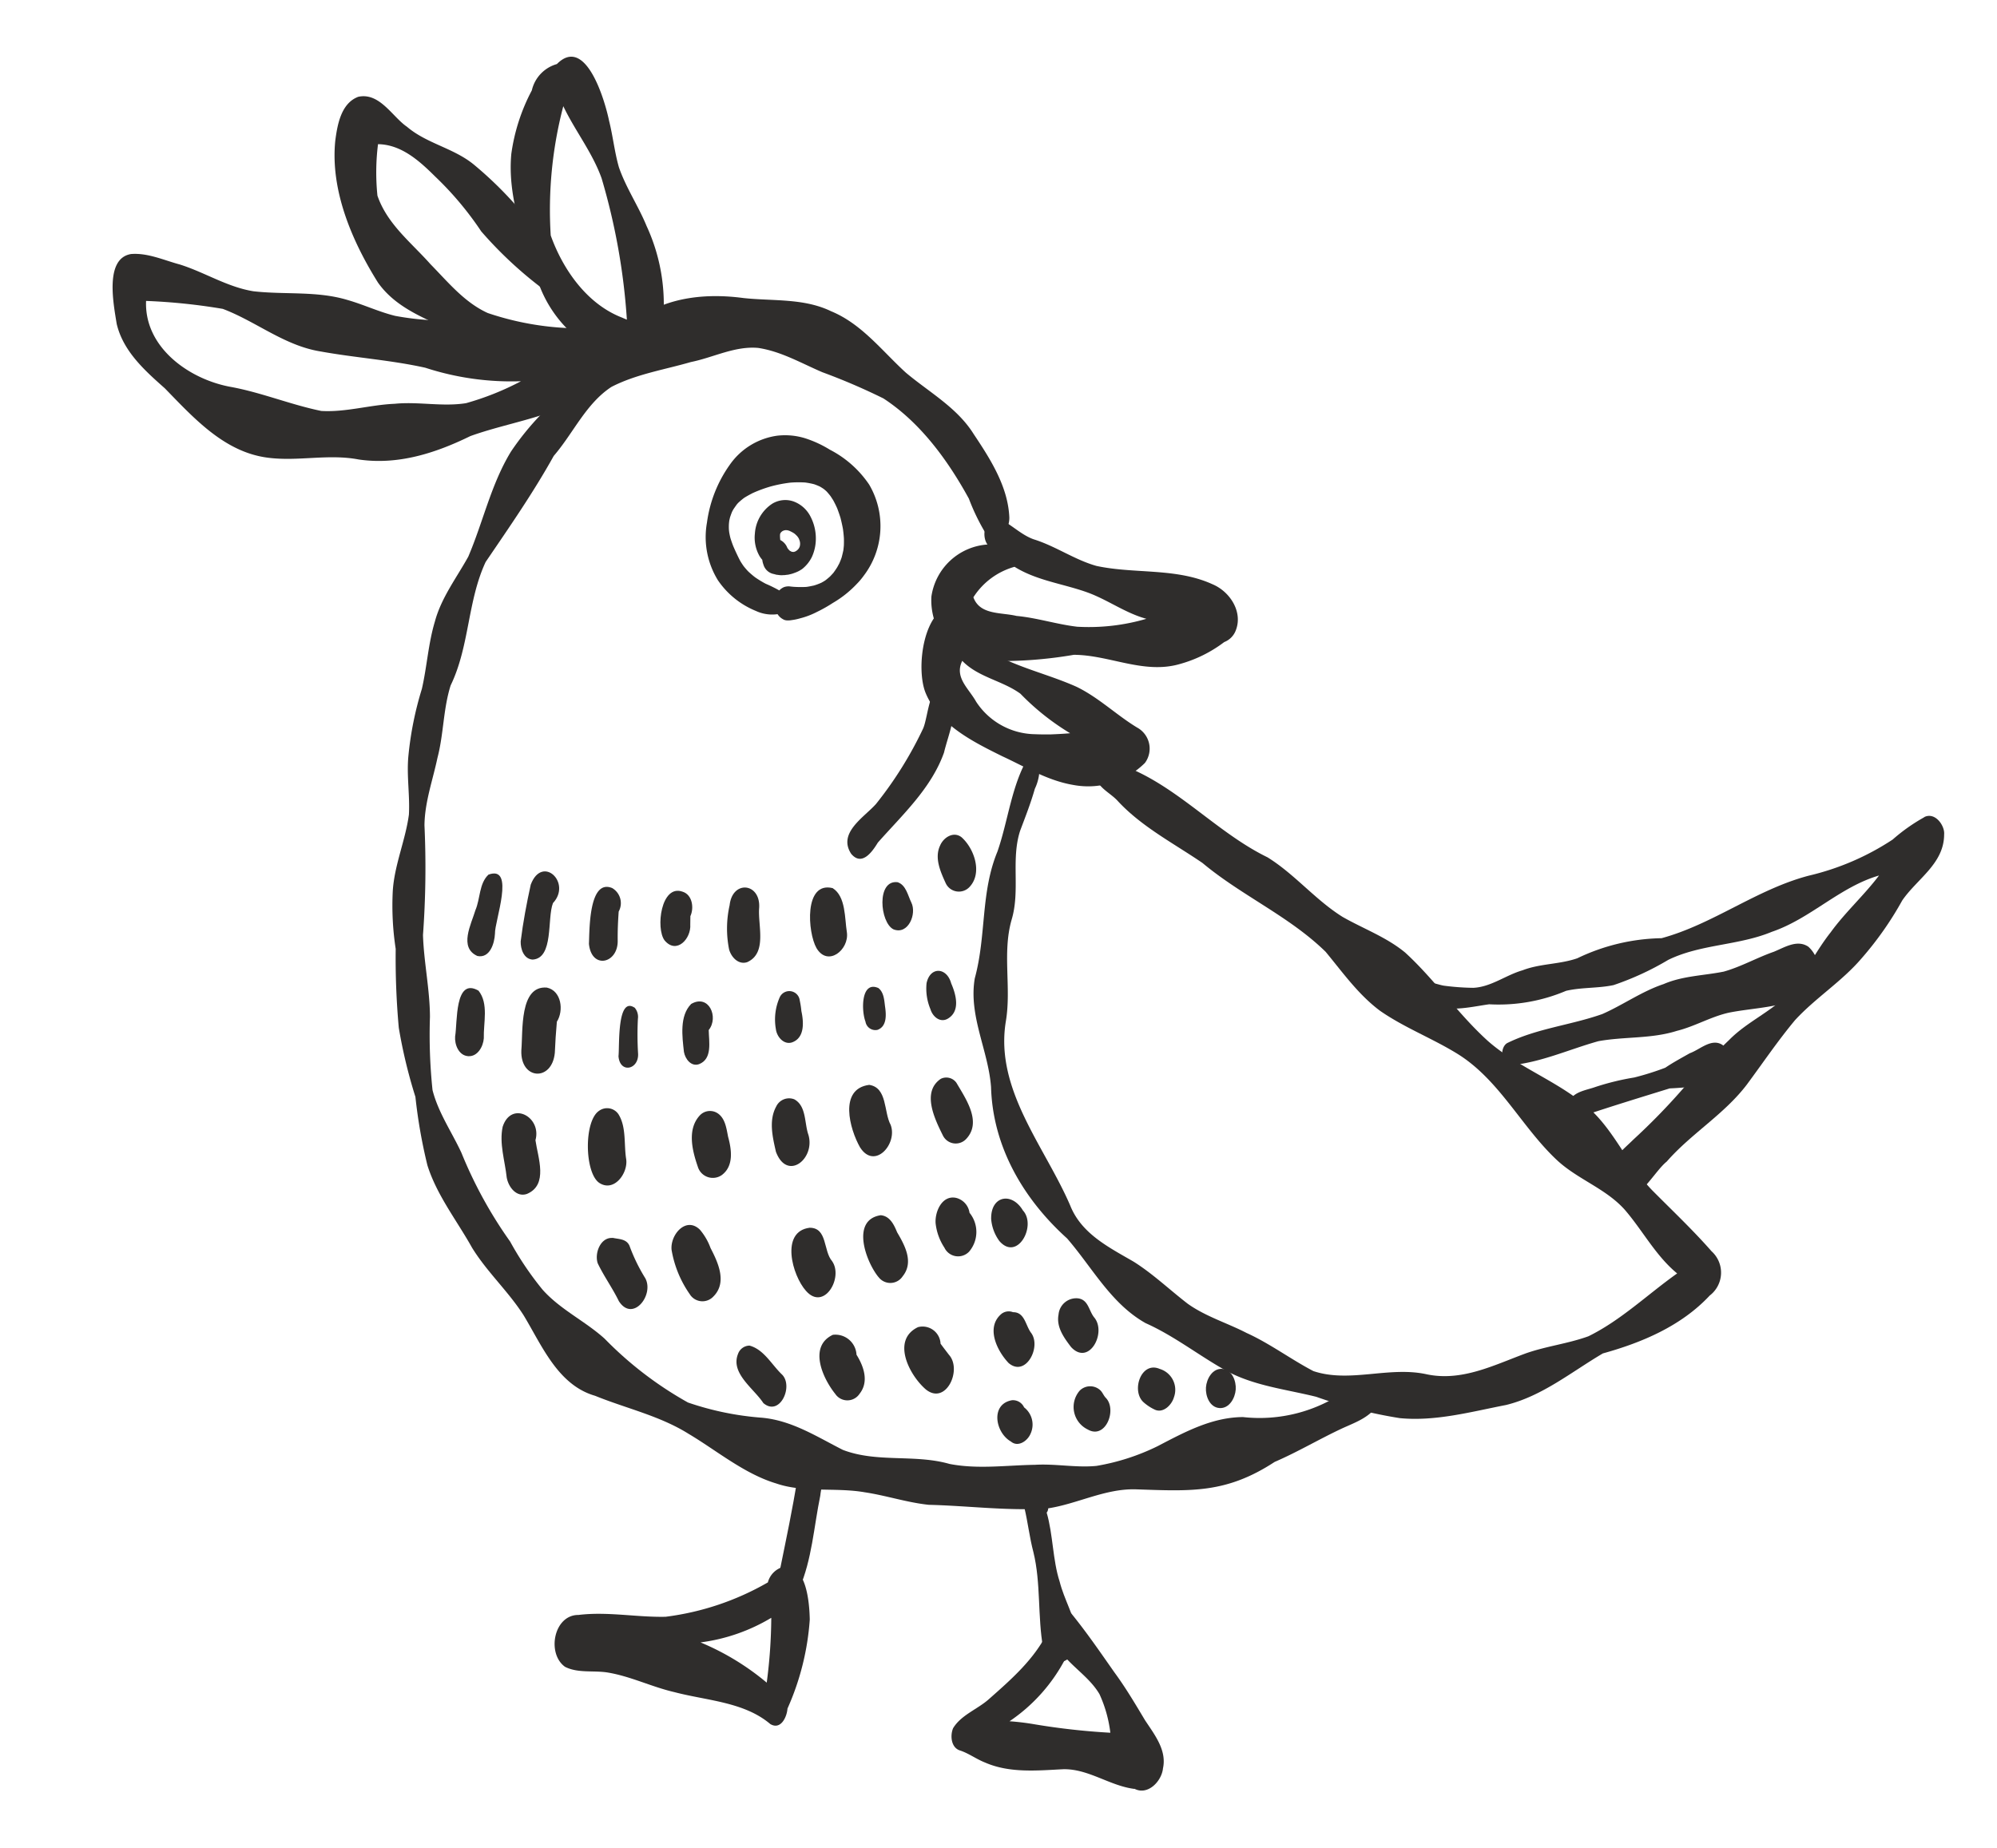
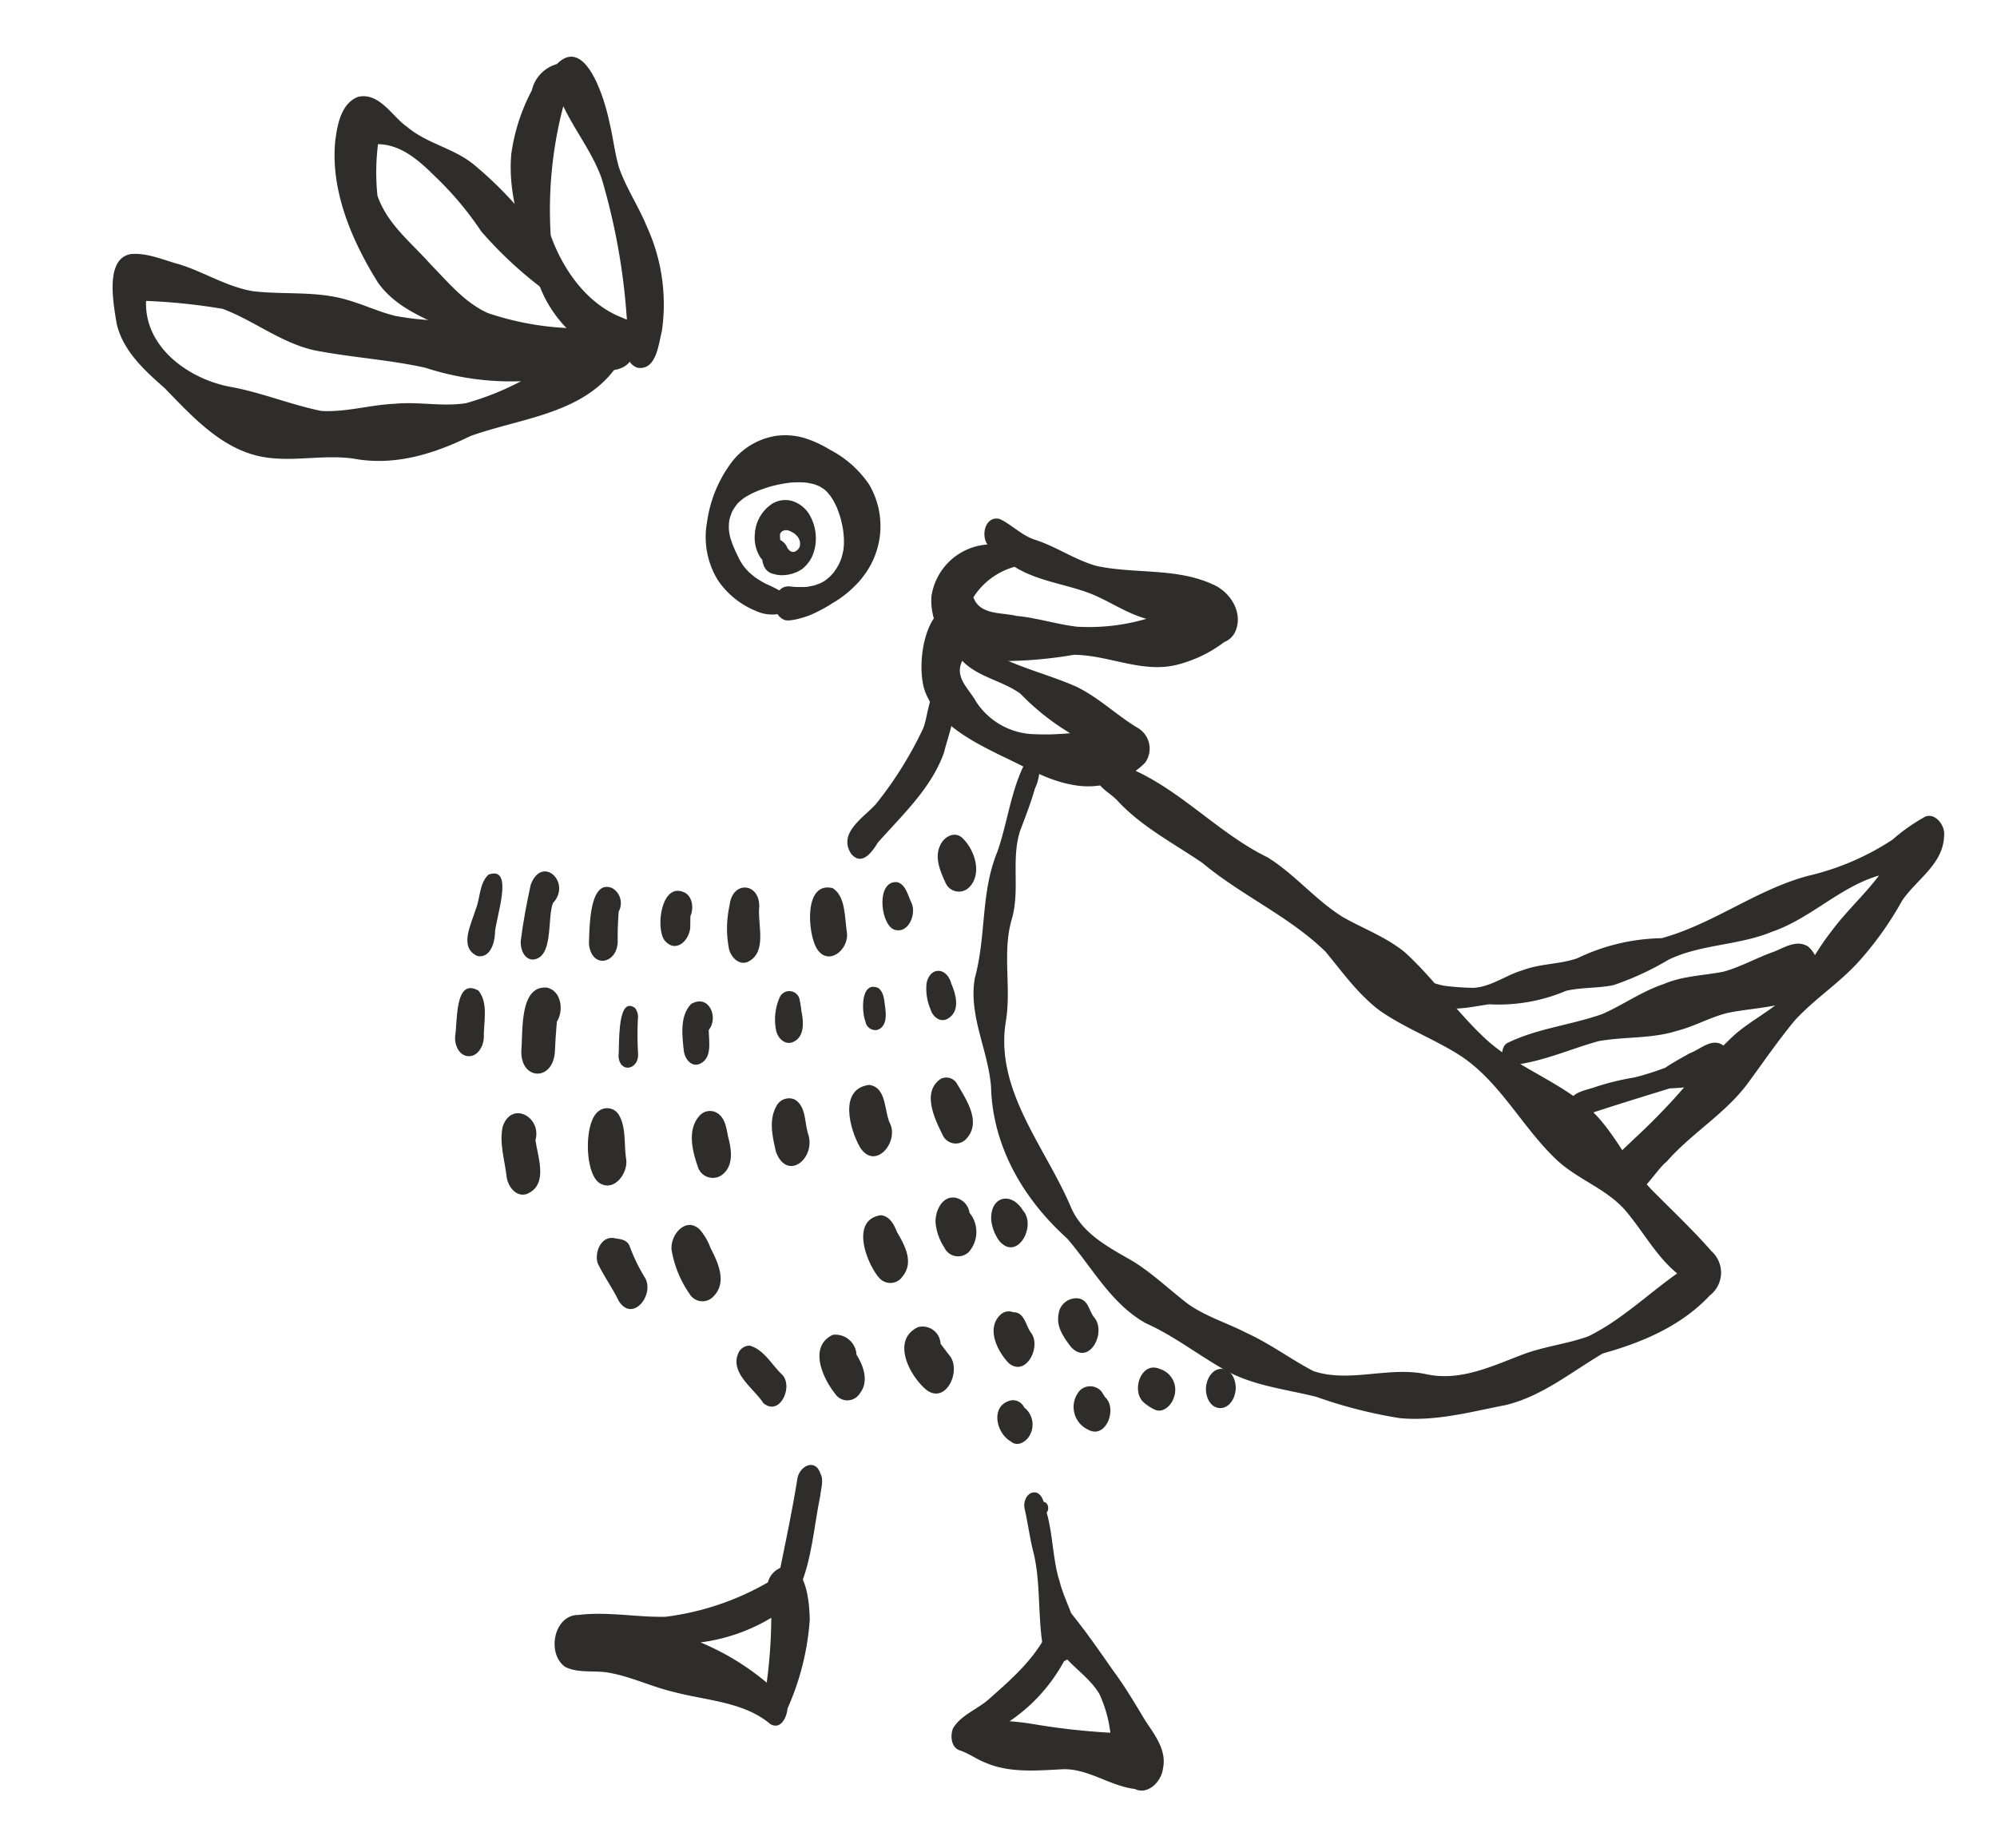
<svg xmlns="http://www.w3.org/2000/svg" width="197.662" height="182.969" viewBox="0 0 197.662 182.969">
  <defs>
    <clipPath id="clip-path">
      <rect id="長方形_4" data-name="長方形 4" width="186.23" height="170.393" fill="#2f2d2c" />
    </clipPath>
  </defs>
  <g id="bird01" transform="matrix(0.998, 0.07, -0.07, 0.998, 11.886, 0)">
    <g id="グループ_8" data-name="グループ 8" transform="translate(0 0)" clip-path="url(#clip-path)">
-       <path id="パス_112" data-name="パス 112" d="M57.107,117.886c-2.147-.081-4.246-.627-6.388-.794-2.869-.295-5.989.492-8.773-.256-3.22-.725-6.159-2.873-8.992-4.292-2.973-1.585-6.321-2.072-9.489-3.108-3.744-.8-5.585-4.574-7.606-7.441-1.673-2.265-3.923-4.032-5.563-6.323-1.69-2.584-3.835-4.925-4.978-7.829a51.406,51.406,0,0,1-1.658-6.674,50.251,50.251,0,0,1-2.118-6.7A76.557,76.557,0,0,1,.69,66.7,28.245,28.245,0,0,1,0,60.971c-.009-2.583.9-5.058,1.064-7.62-.031-1.94-.506-3.836-.457-5.782a33.352,33.352,0,0,1,.866-6.717c.352-2.241.316-4.524.82-6.748.468-2.392,1.832-4.45,2.845-6.629,1.226-3.534,1.744-7.3,3.483-10.661a26.753,26.753,0,0,1,6.121-7.261c1.946-2.166,3.563-4.593,5.492-6.773C23.069.433,26.9-.182,30.489.043c2.931.114,5.964-.424,8.764.7,3.115,1.039,5.291,3.563,7.8,5.546,2.44,1.775,5.3,3.09,7.112,5.586,1.823,2.354,3.762,4.96,4.1,8,.117,1.447-1.117,2.854-2.361,1.523a20.962,20.962,0,0,1-1.764-3.114c-2.337-3.637-5.314-7.178-9.128-9.3A61.941,61.941,0,0,0,38.8,6.819c-2.135-.741-4.213-1.772-6.5-1.953-2.317-.044-4.358,1.258-6.54,1.859-2.576.948-5.308,1.568-7.67,3.005-2.4,1.823-3.445,4.842-5.216,7.211-1.767,3.776-3.893,7.345-5.986,10.941-1.53,3.983-1,8.438-2.6,12.428-.577,2.4-.345,4.836-.8,7.248-.312,2.25-.951,4.46-.814,6.747a91.5,91.5,0,0,1,.613,10.839c.277,2.7,1.055,5.321,1.255,8.037a52.562,52.562,0,0,0,.76,7.2c.716,2.177,2.182,3.993,3.28,5.979a43.087,43.087,0,0,0,5.429,8.44,31.306,31.306,0,0,0,3.531,4.521c1.887,1.845,4.4,2.793,6.461,4.406a36.144,36.144,0,0,0,8.674,5.729,29.164,29.164,0,0,0,7.422.989c2.971.069,5.525,1.491,8.189,2.614,3.46,1.059,7.109-.094,10.624.649,2.835.349,5.636-.267,8.455-.506,2.018-.263,4.058.022,6.064-.317a21.972,21.972,0,0,0,5.9-2.372c2.549-1.564,5.157-3.233,8.223-3.462A14.845,14.845,0,0,0,97.6,103.671c.542-.333.826-.894,1.332-1.274,1.5-.815,2.424,1.514,1.74,2.639-.684,1.228-2.118,1.821-3.3,2.472-2.154,1.2-4.186,2.614-6.384,3.751-4.585,3.479-8.07,3.469-13.556,3.669-3.038.146-5.654,1.86-8.557,2.5-3.9.534-7.851.278-11.771.462" transform="translate(33.081 25.062)" fill="#2f2d2c" />
      <path id="パス_113" data-name="パス 113" d="M14.59,10.119a20.269,20.269,0,0,0,6.781-1.261c-2.1-.415-3.915-1.591-5.958-2.183-2.473-.707-5.1-.813-7.415-2.038A7.1,7.1,0,0,0,4.148,7.931C4.914,9.652,6.979,9.213,8.53,9.472c2.036.046,4.029.552,6.061.646M5.822,14.1C2.452,14.436.02,11.269,0,8.137A6.022,6.022,0,0,1,5.171,2.624c-.745-.9-.385-2.872,1.042-2.6C7.415.487,8.419,1.435,9.7,1.792c2.2.515,4.161,1.73,6.369,2.19,3.823.549,7.852-.383,11.567,1,1.808.606,3.26,2.556,2.619,4.46a1.988,1.988,0,0,1-1.04,1.173,12.992,12.992,0,0,1-4.3,2.5c-3.446,1.235-6.975-.435-10.455-.2a42.444,42.444,0,0,1-8.633,1.2" transform="translate(84.202 45.123)" fill="#2f2d2c" />
      <path id="パス_114" data-name="パス 114" d="M11.7,12.262c.507-.013,1.008-.047,1.511-.085.65-.073,1.3-.15,1.948-.254A24.28,24.28,0,0,1,9.979,8.367C8.1,7.188,5.7,7.044,4.01,5.523c-.692,1.69.827,2.672,1.645,3.928A7.074,7.074,0,0,0,11.7,12.262M15.776,17c-2.519-.253-4.8-1.441-7.137-2.328-3-1.231-6.492-2.661-8.019-5.718C-.543,6.626-.24.391,2.994,0,4.672.1,5.182,1.987,4.9,3.361c3.158,2.271,7.007,2.633,10.553,3.927,2.257.9,4.113,2.493,6.256,3.6a2.377,2.377,0,0,1,1.036,3.448A7.966,7.966,0,0,1,15.776,17" transform="translate(83.682 53.882)" fill="#2f2d2c" />
      <path id="パス_115" data-name="パス 115" d="M.465,17.123c-1.495-1.969,1-3.669,2.1-5.087a37.718,37.718,0,0,0,4.1-7.7C7.173,3.151,6.91-1.211,9.125.323c1.046,1.794.118,4.236-.2,6.162-1.008,3.62-3.677,6.437-5.908,9.347C2.521,16.8,1.6,18.3.465,17.123" transform="translate(77.601 62.101)" fill="#2f2d2c" />
      <path id="パス_116" data-name="パス 116" d="M45.008,63.187a46.146,46.146,0,0,1-8.364-1.524c-3.063-.539-6.235-.647-9.107-1.967-2.791-1.31-5.337-3.063-8.252-4.126-3.547-1.679-5.651-5.131-8.336-7.82C6.377,44.176,2.979,39.218,2.4,33.337,1.875,29.724-.327,26.469.041,22.722.9,18.392.01,14.229,1.4,10.048c.849-3.129.924-6.626,2.386-9.522C4.2.122,4.741.512,4.9.945a4.744,4.744,0,0,1-.242,2.642C4.356,5.022,3.92,6.415,3.5,7.82c-.732,2.905.435,5.9-.227,8.849-.713,3.359.464,6.715.13,10.1-.621,6.8,4.707,12.051,7.635,17.723,1.307,2.708,4.11,3.852,6.653,5.1,2,1.074,3.742,2.527,5.624,3.776,1.857,1.137,4.02,1.618,6.01,2.476,2.359.874,4.579,2.309,6.855,3.3,3.656.943,7.394-1.008,11.14-.477,3.543.518,6.6-1.347,9.7-2.743,1.969-.854,4.1-1.249,6.063-2.122,3.1-1.8,5.554-4.549,8.321-6.817-2.247-1.6-3.69-3.99-5.609-5.922C63.78,39.1,60.96,38.4,58.786,36.656c-3.742-3.024-6.248-7.55-10.6-9.836-2.589-1.357-5.423-2.211-7.934-3.711-2.252-1.45-3.939-3.523-5.769-5.442-3.834-3.259-8.689-4.961-12.767-7.914-2.973-1.741-6.231-3.139-8.767-5.51-.743-.729-1.908-1.111-2.322-2.1a1.665,1.665,0,0,1,.7-2.057c.505-.253.985.115,1.429.289s.9.385,1.341.605c5.024,1.782,9.077,5.781,14,7.765,2.812,1.481,5.017,3.88,7.837,5.37,2.141,1.025,4.452,1.686,6.4,3.074,3.128,2.482,5.639,5.7,8.805,8.177,3.245,2.465,7.348,3.507,10.55,6.024,2.637,2.111,4.138,5.272,6.649,7.536,2.124,1.862,4.3,3.643,6.31,5.634a2.85,2.85,0,0,1,.125,4.38c-2.6,3.206-6.348,5.109-10.146,6.455-2.983,2.048-5.678,4.63-9.2,5.762-3.41.912-6.849,2.13-10.421,2.032" transform="translate(91.084 67.943)" fill="#2f2d2c" />
      <path id="パス_117" data-name="パス 117" d="M20.4,39.011C19.07,36.858,20.8,35.5,22.116,34a63.865,63.865,0,0,0,4.434-5.222c1.386-1.823,2.809-3.607,4.351-5.3,1.68-1.962,4.1-3.128,5.684-5.17,1.354-1.944,2.228-4.172,3.565-6.132,1.305-2.092,3.037-3.877,4.378-5.94-3.8,1.4-6.459,4.732-10.189,6.3-3.19,1.594-6.939,1.7-10.028,3.487a28.3,28.3,0,0,1-5.227,2.87c-1.524.434-3.126.427-4.641.892a17.079,17.079,0,0,1-7.5,1.862c-2.033.431-4.226,1.217-6.2.184a1.109,1.109,0,0,1-.466-1.733c.6-.384,1.406-.034,2.067.025a24.238,24.238,0,0,0,2.925.008c1.747-.207,3.119-1.482,4.736-2.072,1.687-.792,3.607-.831,5.318-1.564a19.947,19.947,0,0,1,8.178-2.566c4.989-1.737,9.068-5.5,14.122-7.2a25.715,25.715,0,0,0,8-4.136A17.813,17.813,0,0,1,48.654.127l-.094.046-.035.019c1.07-.7,2.169.67,2.144,1.538.2,2.9-2.377,4.573-3.686,6.824a32.855,32.855,0,0,1-3.646,6.037c-1.79,2.4-4.237,4.174-6.094,6.5-1.552,2.151-2.885,4.458-4.31,6.693-2.027,3.1-5.154,5.223-7.378,8.162-1.4,1.291-3.007,5.6-5.158,3.061" transform="translate(135.128 68.014)" fill="#2f2d2c" />
      <path id="パス_118" data-name="パス 118" d="M7.626,15.375a1.378,1.378,0,0,1,.445-.359,1.347,1.347,0,0,1,.682-.1c.067,0,.134,0,.2.005l.076,0a10.334,10.334,0,0,0,1.152-.067l.142-.022c.232-.049.459-.115.69-.182a5.926,5.926,0,0,0,.707-.322c.129-.081.252-.164.373-.256.156-.136.3-.277.446-.426.1-.121.2-.246.3-.373.12-.19.233-.38.338-.577.064-.132.121-.266.184-.4.033-.1.066-.19.076-.222.041-.123.077-.248.112-.374.047-.243.087-.487.122-.731q.012-.234.016-.47c-.007-.241-.023-.481-.046-.72-.041-.3-.094-.6-.156-.9-.092-.361-.2-.716-.315-1.07-.121-.319-.258-.631-.4-.94-.139-.265-.291-.52-.451-.773-.1-.131-.193-.259-.293-.388-.13-.144-.263-.282-.4-.415-.1-.085-.212-.166-.323-.243-.13-.075-.261-.146-.4-.213-.19-.071-.379-.132-.574-.185a7.6,7.6,0,0,0-.9-.108,10.427,10.427,0,0,0-1.446.113,13.6,13.6,0,0,0-1.927.516,13.307,13.307,0,0,0-1.745.786c-.273.169-.54.336-.8.528a6.75,6.75,0,0,0-.545.529c-.046.056-.091.113-.133.173-.1.163-.2.328-.3.5-.042.089-.082.179-.119.269-.055.169-.1.335-.147.505-.022.108-.04.215-.054.323s-.015.232-.019.349c0,.184.015.367.033.549.016.107.035.214.057.319.049.192.1.38.165.567.1.252.206.5.32.741.25.484.515.966.8,1.428.112.16.229.315.351.466.155.172.316.336.487.493a8.365,8.365,0,0,0,.744.553,10.572,10.572,0,0,0,1.08.558,13.569,13.569,0,0,1,1.381.562m.633,2.847a1.451,1.451,0,0,1-.625-.486,3.834,3.834,0,0,1-2.169-.171A8.338,8.338,0,0,1,1.5,14.8,8.143,8.143,0,0,1,.018,9.179,12.785,12.785,0,0,1,1.866,3.321,6.864,6.864,0,0,1,6.338.119,6.719,6.719,0,0,1,9.165.188a11.041,11.041,0,0,1,2.476.946,10.476,10.476,0,0,1,4.122,3.173,8.107,8.107,0,0,1,.09,9.039,6.594,6.594,0,0,1-.614.841A10.531,10.531,0,0,1,13,16.24a14.01,14.01,0,0,1-1.513,1,7.673,7.673,0,0,1-1.6.743,5.448,5.448,0,0,1-.82.235,2,2,0,0,1-.471.065.916.916,0,0,1-.341-.057" transform="translate(61.521 38.344)" fill="#2f2d2c" />
      <path id="パス_119" data-name="パス 119" d="M3.907,5.079l.054-.009h.016L4.1,5.02l.093-.061q.05-.04.1-.083c.03-.032.059-.065.087-.1l.046-.068c.016-.03.033-.061.048-.092l.036-.1.014-.067c0-.035.008-.069.011-.1s0-.064,0-.1-.007-.082-.012-.123-.018-.077-.027-.116l-.027-.084c-.032-.071-.066-.142-.1-.212l-.07-.1c-.035-.042-.07-.083-.107-.124-.072-.066-.145-.128-.222-.187s-.156-.1-.236-.14c-.123-.056-.248-.11-.377-.154-.06-.014-.119-.025-.18-.033s-.094,0-.141,0-.094.017-.14.027l-.109.044-.074.044c-.035.028-.069.057-.1.087l-.037.043-.031.047-.021.043L2.5,3.352h0c0,.025-.006.05-.009.074,0,.045,0,.09,0,.134.011.116.026.232.044.348.005.027.011.053.016.08a1.451,1.451,0,0,1,.753.729l.006.013a.8.8,0,0,1,.07.079l.046.047.069.07h0l.028.024.053.037L3.6,5h0l.038.017a.721.721,0,0,1,.072.031l.025.011.018.006.047.009h.1M2.514,7.449l-.034,0a2.34,2.34,0,0,1-.3-.055,1.324,1.324,0,0,1-1.121-.86,2.038,2.038,0,0,1-.148-.468,2.515,2.515,0,0,1-.29-.339A3.68,3.68,0,0,1,0,3.531,3.825,3.825,0,0,1,1.495.47,2.472,2.472,0,0,1,3.6.091,3.066,3.066,0,0,1,5.361,1.448a4.678,4.678,0,0,1,.7,2.364,4.32,4.32,0,0,1-.267,1.613,3.462,3.462,0,0,1-.863,1.256.941.941,0,0,1-.145.111,2.312,2.312,0,0,1-.387.24,1.475,1.475,0,0,1-.135.067c-.037.017-.075.034-.086.037a2.647,2.647,0,0,1-.507.187.825.825,0,0,1-.182.05c.028-.01.057-.017.085-.026h0l.045-.014a1.474,1.474,0,0,1-.244.057l-.084.019a.932.932,0,0,1-.177.024c-.03,0-.06.008-.09.01h0a1.021,1.021,0,0,1-.192.015l-.1,0a1.745,1.745,0,0,1-.219-.017" transform="translate(66.344 44.749)" fill="#2f2d2c" />
      <path id="パス_120" data-name="パス 120" d="M.648,14.668c-1.39-1.111-.145-3,.071-4.361C1.1,7.4,1.508,4.479,1.764,1.55,1.806.238,3.376-.762,4.014.784c.4.626.154,1.488.136,2.2-.42,3.128-.372,6.329-1.43,9.331-.323.945-.652,3.018-2.072,2.357" transform="translate(75.308 139.827)" fill="#2f2d2c" />
      <path id="パス_121" data-name="パス 121" d="M21.212,11.6a50.925,50.925,0,0,0,0-6.432A18.1,18.1,0,0,1,14.4,8.086,25.355,25.355,0,0,1,21.212,11.6m.624,4.052c-2.735-2-6.427-1.86-9.663-2.476-2.278-.357-4.44-1.263-6.739-1.476-1.4-.125-2.923.294-4.238-.267-1.922-1.18-1.474-5.057.97-5.213,2.851-.554,5.746-.159,8.611-.423a26.993,26.993,0,0,0,9.853-4.1A2.158,2.158,0,0,1,22.161.019C24.348-.3,24.883,3.5,25.023,5.08a25.91,25.91,0,0,1-1.583,8.935c0,.862-.529,2.2-1.6,1.641" transform="translate(54.257 150.026)" fill="#2f2d2c" />
      <path id="パス_122" data-name="パス 122" d="M2.856,15.292c-.769-3.031-.659-6.4-1.62-9.38C.754,4.5.491,3.036.047,1.615-.119,1.037.155.142.816.016c.567-.113.911.406,1.09.866.473.028.623.7.365,1.036.788,2.128.914,4.63,1.758,6.718C4.6,10.373,5.69,11.884,6.108,13.66c.636,2.319-2.1,4.4-3.252,1.632" transform="translate(99.649 140.987)" fill="#2f2d2c" />
      <path id="パス_123" data-name="パス 123" d="M8.1,11.47a68.422,68.422,0,0,0,7.554.31,12.794,12.794,0,0,0-1.342-3.739C13.368,6.671,11.925,5.835,10.74,4.7a16.893,16.893,0,0,1-5.116,6.645A24.742,24.742,0,0,1,8.1,11.47m10.315,5.672,0,.017c-2.464-.138-4.656-1.67-7.139-1.453-2.583.31-5.281.778-7.8-.124-.86-.271-1.685-.8-2.532-1.009C.06,14.37-.156,13.219.1,12.43c.7-1.378,2.292-2.047,3.347-3.137,2.065-2.1,4.175-4.22,5.315-6.991C8.48,1.058,9.756-.732,11.014.316c1.659,1.78,3.093,3.593,4.617,5.469,1.217,1.432,2.281,2.974,3.355,4.514,1.032,1.353,2.373,2.8,2.11,4.629-.037,1.281-1.308,2.818-2.676,2.214" transform="translate(94.074 152.412)" fill="#2f2d2c" />
      <path id="パス_124" data-name="パス 124" d="M1.107,8.265C-.811,7.56.279,5.173.594,3.753,1,2.59.764,1.093,1.638.154c2.618-1.162.915,4.592,1.047,5.783.022.967-.332,2.491-1.577,2.328" transform="translate(40.777 83.633)" fill="#2f2d2c" />
      <path id="パス_125" data-name="パス 125" d="M0,7.08c.1-1.889.324-3.8.6-5.671C1.512-1.657,4.662.924,2.921,3.075,2.433,4.629,3.4,8.521,1.3,8.794.419,8.794.033,7.82,0,7.08" transform="translate(46.054 83.077)" fill="#2f2d2c" />
      <path id="パス_126" data-name="パス 126" d="M.052,5.75C.02,4.38-.418-.7,1.957.081a1.726,1.726,0,0,1,.808,2.274c0,1.022.023,1.876.1,2.843C3.093,7.5.486,8.3.052,5.75" transform="translate(52.755 84.176)" fill="#2f2d2c" />
      <path id="パス_127" data-name="パス 127" d="M.549,4.989C-.427,3.866-.191-.557,1.986.058c.988.23,1.263,1.517.942,2.361.019.319.033.539.047.819.2,1.389-1.141,3.088-2.426,1.751" transform="translate(59.699 84.071)" fill="#2f2d2c" />
      <path id="パス_128" data-name="パス 128" d="M.371,6.249A10.507,10.507,0,0,1,.11,1.85c.1-2.525,2.908-2.426,2.933.057-.025,1.738,1.134,4.4-.8,5.443-.817.343-1.582-.332-1.87-1.1" transform="translate(66.315 83.285)" fill="#2f2d2c" />
      <path id="パス_129" data-name="パス 129" d="M.867,6.062C-.112,4.584-.847-.458,2.048.034c1.376.735,1.389,2.9,1.714,4.27C4.121,6,2.122,7.883.867,6.062" transform="translate(74.424 82.703)" fill="#2f2d2c" />
      <path id="パス_130" data-name="パス 130" d="M1.281,4.68C-.1,4.1-.759-.108,1.368,0c.851.217,1.1,1.232,1.495,1.909C3.5,2.993,2.781,5.164,1.281,4.68" transform="translate(81.475 81.704)" fill="#2f2d2c" />
      <path id="パス_131" data-name="パス 131" d="M.987,4.859C.393,3.762-.33,2.437.164,1.173.444.337,1.395-.358,2.223.2c1.335,1.026,2.35,3.4,1.117,4.873A1.437,1.437,0,0,1,.987,4.859" transform="translate(86.618 76.623)" fill="#2f2d2c" />
      <path id="パス_132" data-name="パス 132" d="M0,4.87C.147,3.53-.485-1.007,1.993.2c1.111,1.206.7,3.145.852,4.668,0,.809-.484,1.87-1.422,1.87S-.011,5.679,0,4.87" transform="translate(40.241 95.113)" fill="#2f2d2c" />
      <path id="パス_133" data-name="パス 133" d="M.054,6.391C.087,4.428-.6-.034,2.139,0,3.6.211,3.985,2.147,3.361,3.3c-.023,1.031-.012,2.058.014,3.087C3.3,9.273.157,9.3.054,6.391" transform="translate(46.82 94.536)" fill="#2f2d2c" />
      <path id="パス_134" data-name="パス 134" d="M.069,5.043C.119,4.108-.521-.884,1.31.137L1.318.13a1.4,1.4,0,0,1,.408,1.09,30.742,30.742,0,0,0,.26,3.444C2.172,6.235.327,6.773.069,5.043" transform="translate(56.433 95.769)" fill="#2f2d2c" />
      <path id="パス_135" data-name="パス 135" d="M.318,5.092C.043,3.593-.382,1.566.7.31,2.369-.825,3.54,1.425,2.613,2.763,2.709,3.9,3.2,5.587,1.892,6.2,1.141,6.521.495,5.8.318,5.092" transform="translate(62.613 94.842)" fill="#2f2d2c" />
      <path id="パス_136" data-name="パス 136" d="M.159,3.85A5.42,5.42,0,0,1,.324.662,1.04,1.04,0,0,1,2.314.847,8.835,8.835,0,0,1,2.57,2.016c-.007-.045-.014-.089-.022-.133.307,1.05.54,2.619-.7,3.162C1.061,5.368.309,4.613.159,3.85" transform="translate(71.689 93.201)" fill="#2f2d2c" />
      <path id="パス_137" data-name="パス 137" d="M.358,3.492C-.139,2.427-.37-.548,1.4.088c.577.386.661,1.168.79,1.8.176.8.316,1.94-.592,2.335A.992.992,0,0,1,.358,3.492" transform="translate(80.28 92.198)" fill="#2f2d2c" />
      <path id="パス_138" data-name="パス 138" d="M.588,3.839A5.264,5.264,0,0,1,.026,1.3C.263-.4,1.913-.414,2.455,1.142c.56,1.077,1.137,2.708-.119,3.534C1.627,5.128.859,4.561.588,3.839" transform="translate(86.375 90.172)" fill="#2f2d2c" />
      <path id="パス_139" data-name="パス 139" d="M.8,6.429C.509,4.793-.19,3.118.049,1.444.711-1.219,3.859.188,3.378,2.547c.358,1.7,1.609,4.32-.478,5.366C1.9,8.331,1.036,7.37.8,6.429" transform="translate(45.511 107.134)" fill="#2f2d2c" />
      <path id="パス_140" data-name="パス 140" d="M1.369,7.414C-.122,6.478-.553,1.454.874.329A1.353,1.353,0,0,1,2.812.513c.9,1.221.741,2.968,1.087,4.414.282,1.378-1,3.386-2.531,2.487" transform="translate(54.08 106.017)" fill="#2f2d2c" />
      <path id="パス_141" data-name="パス 141" d="M.794,5.578C.137,4.041-.528,1.981.639.524A1.376,1.376,0,0,1,2.415.2c.771.459.951,1.446,1.17,2.236.433,1.241.781,2.849-.366,3.825A1.551,1.551,0,0,1,.794,5.578" transform="translate(64.294 105.576)" fill="#2f2d2c" />
      <path id="パス_142" data-name="パス 142" d="M.6,5.384C.171,3.96-.343,2.351.312.922A1.409,1.409,0,0,1,2.052.081C3.309.666,3.2,2.363,3.691,3.493,4.551,5.814,1.91,8.255.6,5.384" transform="translate(72.101 103.771)" fill="#2f2d2c" />
      <path id="パス_143" data-name="パス 143" d="M1.348,6.245C.184,4.5-1.19.6,1.814,0,3.64.149,3.425,2.581,4.206,3.8c.843,1.827-1.27,4.586-2.859,2.44" transform="translate(79.632 101.907)" fill="#2f2d2c" />
      <path id="パス_144" data-name="パス 144" d="M1.449,5.733C.54,4.183-.961,1.6.857.171A1.223,1.223,0,0,1,2.435.463c1.042,1.528,2.812,3.7,1.332,5.483a1.413,1.413,0,0,1-2.318-.213" transform="translate(87.609 100.645)" fill="#2f2d2c" />
      <path id="パス_145" data-name="パス 145" d="M2.485,6.205C1.772,4.966.834,3.847.139,2.617c-.4-.963.088-2.589,1.276-2.6L1.409,0c.635.1,1.385-.008,1.744.668a17.3,17.3,0,0,0,1.787,3.1C5.951,5.368,4,8.245,2.485,6.205" transform="translate(55.746 118.78)" fill="#2f2d2c" />
      <path id="パス_146" data-name="パス 146" d="M2.182,6.9A10.769,10.769,0,0,1,.031,2.595C-.233,1.115,1.218-.852,2.686.4A5.96,5.96,0,0,1,3.864,2.14c.855,1.393,1.892,3.291.614,4.761a1.476,1.476,0,0,1-2.3,0" transform="translate(63.053 116.976)" fill="#2f2d2c" />
-       <path id="パス_147" data-name="パス 147" d="M1.73,6.266C.257,4.842-1.246.58,1.647.005,3.422-.126,3.141,2.2,4.1,3.151,5.347,4.7,3.647,8.157,1.73,6.266" transform="translate(74.906 116.419)" fill="#2f2d2c" />
      <path id="パス_148" data-name="パス 148" d="M1.774,6.1C.421,4.638-1.338.66,1.59,0c.917.019,1.38.854,1.736,1.574.86,1.249,1.87,2.837.852,4.3a1.46,1.46,0,0,1-2.4.22" transform="translate(81.895 114.695)" fill="#2f2d2c" />
      <path id="パス_149" data-name="パス 149" d="M1.062,5.01A5.442,5.442,0,0,1,.025,2.66C-.136,1.519.467-.181,1.872.016A1.775,1.775,0,0,1,3.3,1.394a3,3,0,0,1,.225,3.843A1.5,1.5,0,0,1,1.062,5.01" transform="translate(88.93 112.445)" fill="#2f2d2c" />
      <path id="パス_150" data-name="パス 150" d="M.983,4.246A4.246,4.246,0,0,1,0,2.048l.006.006c-.173-2.239,1.855-2.76,3.08-1C4.563,2.45,2.9,6.145.983,4.246" transform="translate(94.399 112.187)" fill="#2f2d2c" />
      <path id="パス_151" data-name="パス 151" d="M2.941,5.577C1.9,4.2-.528,2.869.1.906A1.223,1.223,0,0,1,1.179,0C2.641.286,3.508,1.755,4.616,2.657c1.193,1.106.024,4.175-1.675,2.92" transform="translate(70.259 128.474)" fill="#2f2d2c" />
      <path id="パス_152" data-name="パス 152" d="M1.861,5.92C.493,4.461-1.174,1.395,1.182.072a2.091,2.091,0,0,1,2.474,1.8c.8,1.1,1.437,2.577.573,3.836a1.444,1.444,0,0,1-2.368.217" transform="translate(78.402 126.761)" fill="#2f2d2c" />
      <path id="パス_153" data-name="パス 153" d="M2.409,6.188C.678,4.894-1.348,1.552,1.214.1A1.78,1.78,0,0,1,3.554,1.578c.295.35.6.69.9,1.033C5.9,4,4.507,7.667,2.409,6.188" transform="translate(86.724 125.385)" fill="#2f2d2c" />
      <path id="パス_154" data-name="パス 154" d="M1.69,5.087C.456,3.95-.81,1.724.664.3A1.163,1.163,0,0,1,1.794.056C2.961-.039,3.117,1.3,3.736,1.99c1.111,1.324-.256,4.454-2.047,3.1" transform="translate(95.419 123.296)" fill="#2f2d2c" />
      <path id="パス_155" data-name="パス 155" d="M1.48,4.858C.715,3.988-.134,2.984.018,1.735A1.762,1.762,0,0,1,1.765,0C2.847.016,2.96,1.109,3.534,1.75c1.4,1.4-.142,4.9-2.054,3.108" transform="translate(101.703 121.534)" fill="#2f2d2c" />
      <path id="パス_156" data-name="パス 156" d="M1.521,4.116C-.1,3.353-.8.552,1.337.026A1.212,1.212,0,0,1,2.575.648a2.151,2.151,0,0,1,.815,2.57c-.256.736-1.136,1.431-1.87.9" transform="translate(96.388 132.022)" fill="#2f2d2c" />
      <path id="パス_157" data-name="パス 157" d="M1.585,4.289A2.472,2.472,0,0,1,.523.5,1.468,1.468,0,0,1,2.53.314c.266.21.383.537.642.751,1.176,1.112.22,4.107-1.588,3.223" transform="translate(103.818 130.126)" fill="#2f2d2c" />
      <path id="パス_158" data-name="パス 158" d="M1.742,4.12A4.6,4.6,0,0,1,.667,3.506C-.668,2.484.115-.57,2.012.093a2.156,2.156,0,0,1,1.608,2.7c-.175.815-1,1.732-1.877,1.325" transform="translate(110.062 127.841)" fill="#2f2d2c" />
      <path id="パス_159" data-name="パス 159" d="M0,1.942C0,1.1.5,0,1.476,0S2.953,1.1,2.953,1.942s-.5,1.942-1.476,1.942S0,2.783,0,1.942" transform="translate(116.773 127.501)" fill="#2f2d2c" />
      <path id="パス_160" data-name="パス 160" d="M.9,14l0-.005c-.963-.022-1.2-1.632-.491-2.153C3.256,10.175,6.6,9.62,9.613,8.307c1.993-1.051,3.742-2.512,5.837-3.379,1.822-.947,3.891-1.109,5.848-1.647,1.679-.6,3.178-1.608,4.812-2.309C27.163.451,28.325-.422,29.474.236a3.089,3.089,0,0,1,.249,4.635c-2.185,1.563-5.081,1.73-7.617,2.422-1.761.52-3.288,1.6-5.028,2.162-2.464.977-5.137.913-7.672,1.562C6.589,12.02,3.853,13.526.9,14" transform="translate(143.698 81.531)" fill="#2f2d2c" />
      <path id="パス_161" data-name="パス 161" d="M.892,8.394C.074,8.4-.186,7.316.131,6.7c.446-.929,1.613-1.122,2.476-1.509A25.318,25.318,0,0,1,6.341,4,27.174,27.174,0,0,0,9.336,2.821c.745-.581,1.53-1.077,2.318-1.6C12.638.792,13.684-.452,14.819.172c1.352.859,1.229,3.539-.437,3.967-1.494.232-2.965.523-4.469.693C7.163,5.9,4.4,6.959,1.672,8.093a.687.687,0,0,1-.78.3" transform="translate(150.555 91.883)" fill="#2f2d2c" />
      <path id="パス_162" data-name="パス 162" d="M12.082,25.413c.153.057.312.11.471.164a63.749,63.749,0,0,0-3.477-13.79C7.982,9.3,6.126,7.286,4.8,4.943a40.4,40.4,0,0,0-.346,12.845c1.449,3.306,4.074,6.539,7.629,7.625m1.881,4.844a1.491,1.491,0,0,1-1.014-.844c-4.22-.024-7.928-3.279-9.462-7.065C1.86,18.422-.1,14.346,0,10.007A18.912,18.912,0,0,1,1.585,3.6,3.518,3.518,0,0,1,3.874.83C6.513-2.242,8.858,4.059,9.418,6.065c.487,1.487.755,3.045,1.291,4.518.841,1.979,2.185,3.682,3.134,5.6a18.475,18.475,0,0,1,2.242,10.292c-.247,1.324-.268,3.9-2.122,3.779" transform="translate(39.677 2.471)" fill="#2f2d2c" />
      <path id="パス_163" data-name="パス 163" d="M19.95,25.523a42.305,42.305,0,0,1-6.541-2.736c-2.915-1.167-6.138-1.947-8.213-4.494C2.316,14.335-.136,9.512.006,4.615.1,3.005.317.857,1.97.1c2.081-.606,3.5,1.735,5.017,2.621C9.063,4.253,11.759,4.5,13.86,6a37.538,37.538,0,0,1,9.2,9.461c.724.96.008,3.1-1.382,2.422a39.742,39.742,0,0,1-6.639-5.35,32.059,32.059,0,0,0-4.931-5.1C8.459,6.01,6.55,4.509,4.249,4.64a22.484,22.484,0,0,0,.3,5.086c1.169,2.755,3.652,4.382,5.71,6.4,1.858,1.645,3.613,3.536,5.987,4.421a28.7,28.7,0,0,0,11.629.611c1.7-.339,3.413.665,2.971,2.574-.332,1.595-2.1,1.662-3.419,1.819a24.1,24.1,0,0,1-7.479-.025" transform="translate(22.205 7.807)" fill="#2f2d2c" />
      <path id="パス_164" data-name="パス 164" d="M12.258,12.47c3.127.333,6.111,1.349,9.215,1.76,2.445-.028,4.774-.943,7.195-1.215,2.331-.4,4.739-.018,7.044-.557a27.7,27.7,0,0,0,5.265-2.544,27.451,27.451,0,0,1-9.539-.67c-3.469-.52-6.976-.5-10.451-.882-3.612-.323-6.571-2.519-9.945-3.527a59.128,59.128,0,0,0-7.622-.253c.13,4.546,4.687,7.388,8.838,7.888M16.5,19.213c-4.317-.251-7.574-3.414-10.627-6.137C3.757,11.453,1.5,9.7.677,7.042.242,5.156-1,.676,1.613.056,3.249-.191,4.889.438,6.486.749c2.523.6,4.842,1.9,7.463,2.136,3.119.138,6.278-.494,9.365.214,1.613.342,3.165.953,4.794,1.234a27.554,27.554,0,0,0,4.559.144,47.9,47.9,0,0,1,6.909,1.051,17.932,17.932,0,0,1,3.321.5A1.6,1.6,0,0,1,44.488,8.19a14.885,14.885,0,0,0,3.925-3.351,1.4,1.4,0,0,1,1.016-.355c2.051-.762,2.6,3.067.751,3.531-3.026,4.755-9.051,5.553-13.823,7.666-3.327,1.928-6.938,3.377-10.855,3.081-3.038-.366-5.985.639-9,.451" transform="translate(1.229 24.944)" fill="#2f2d2c" />
    </g>
  </g>
</svg>